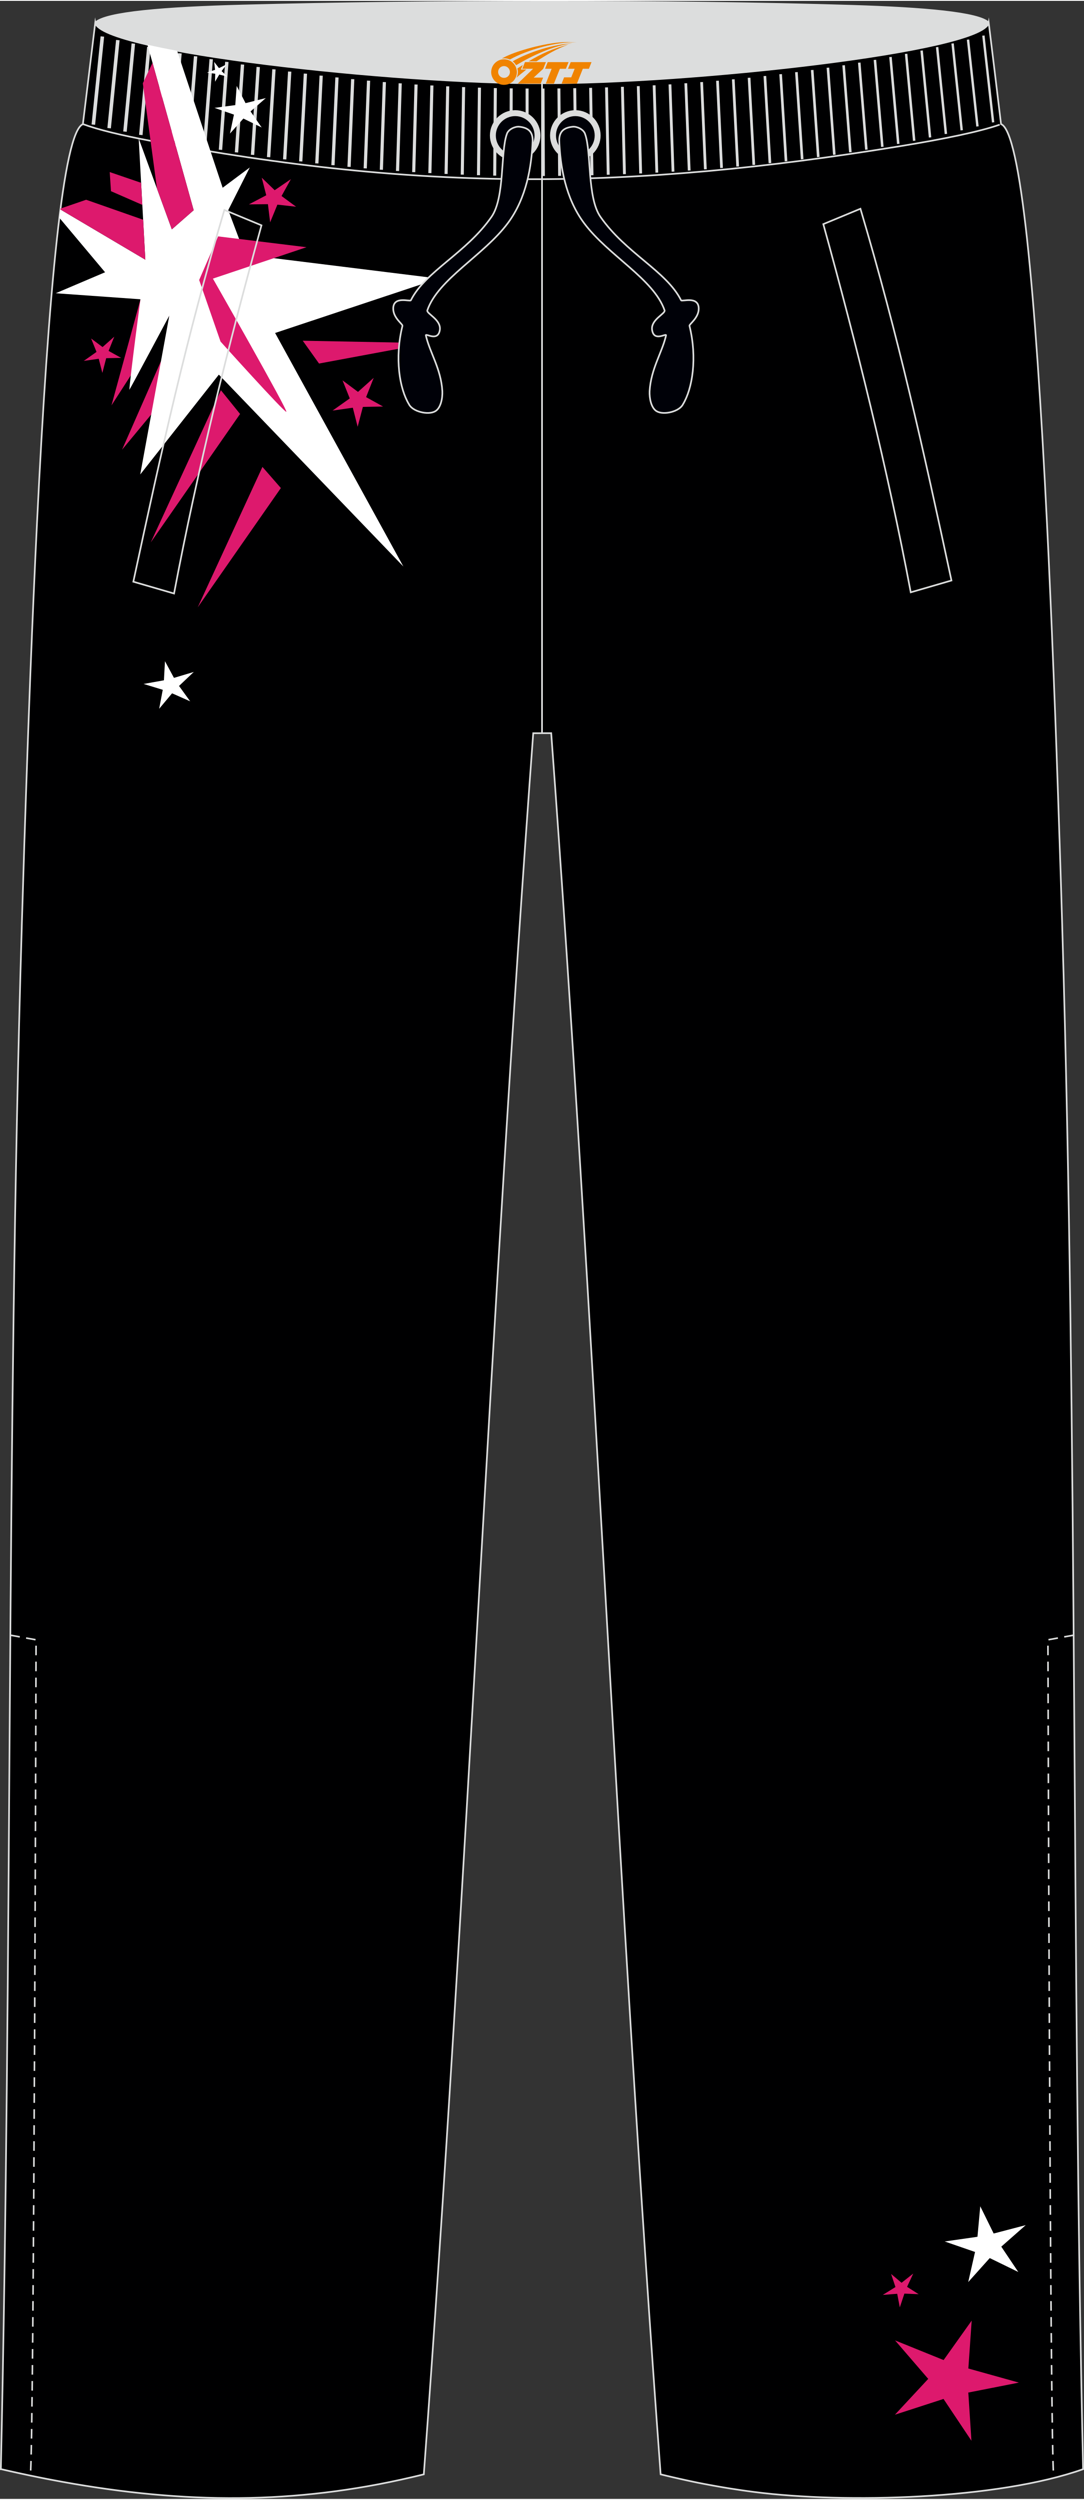
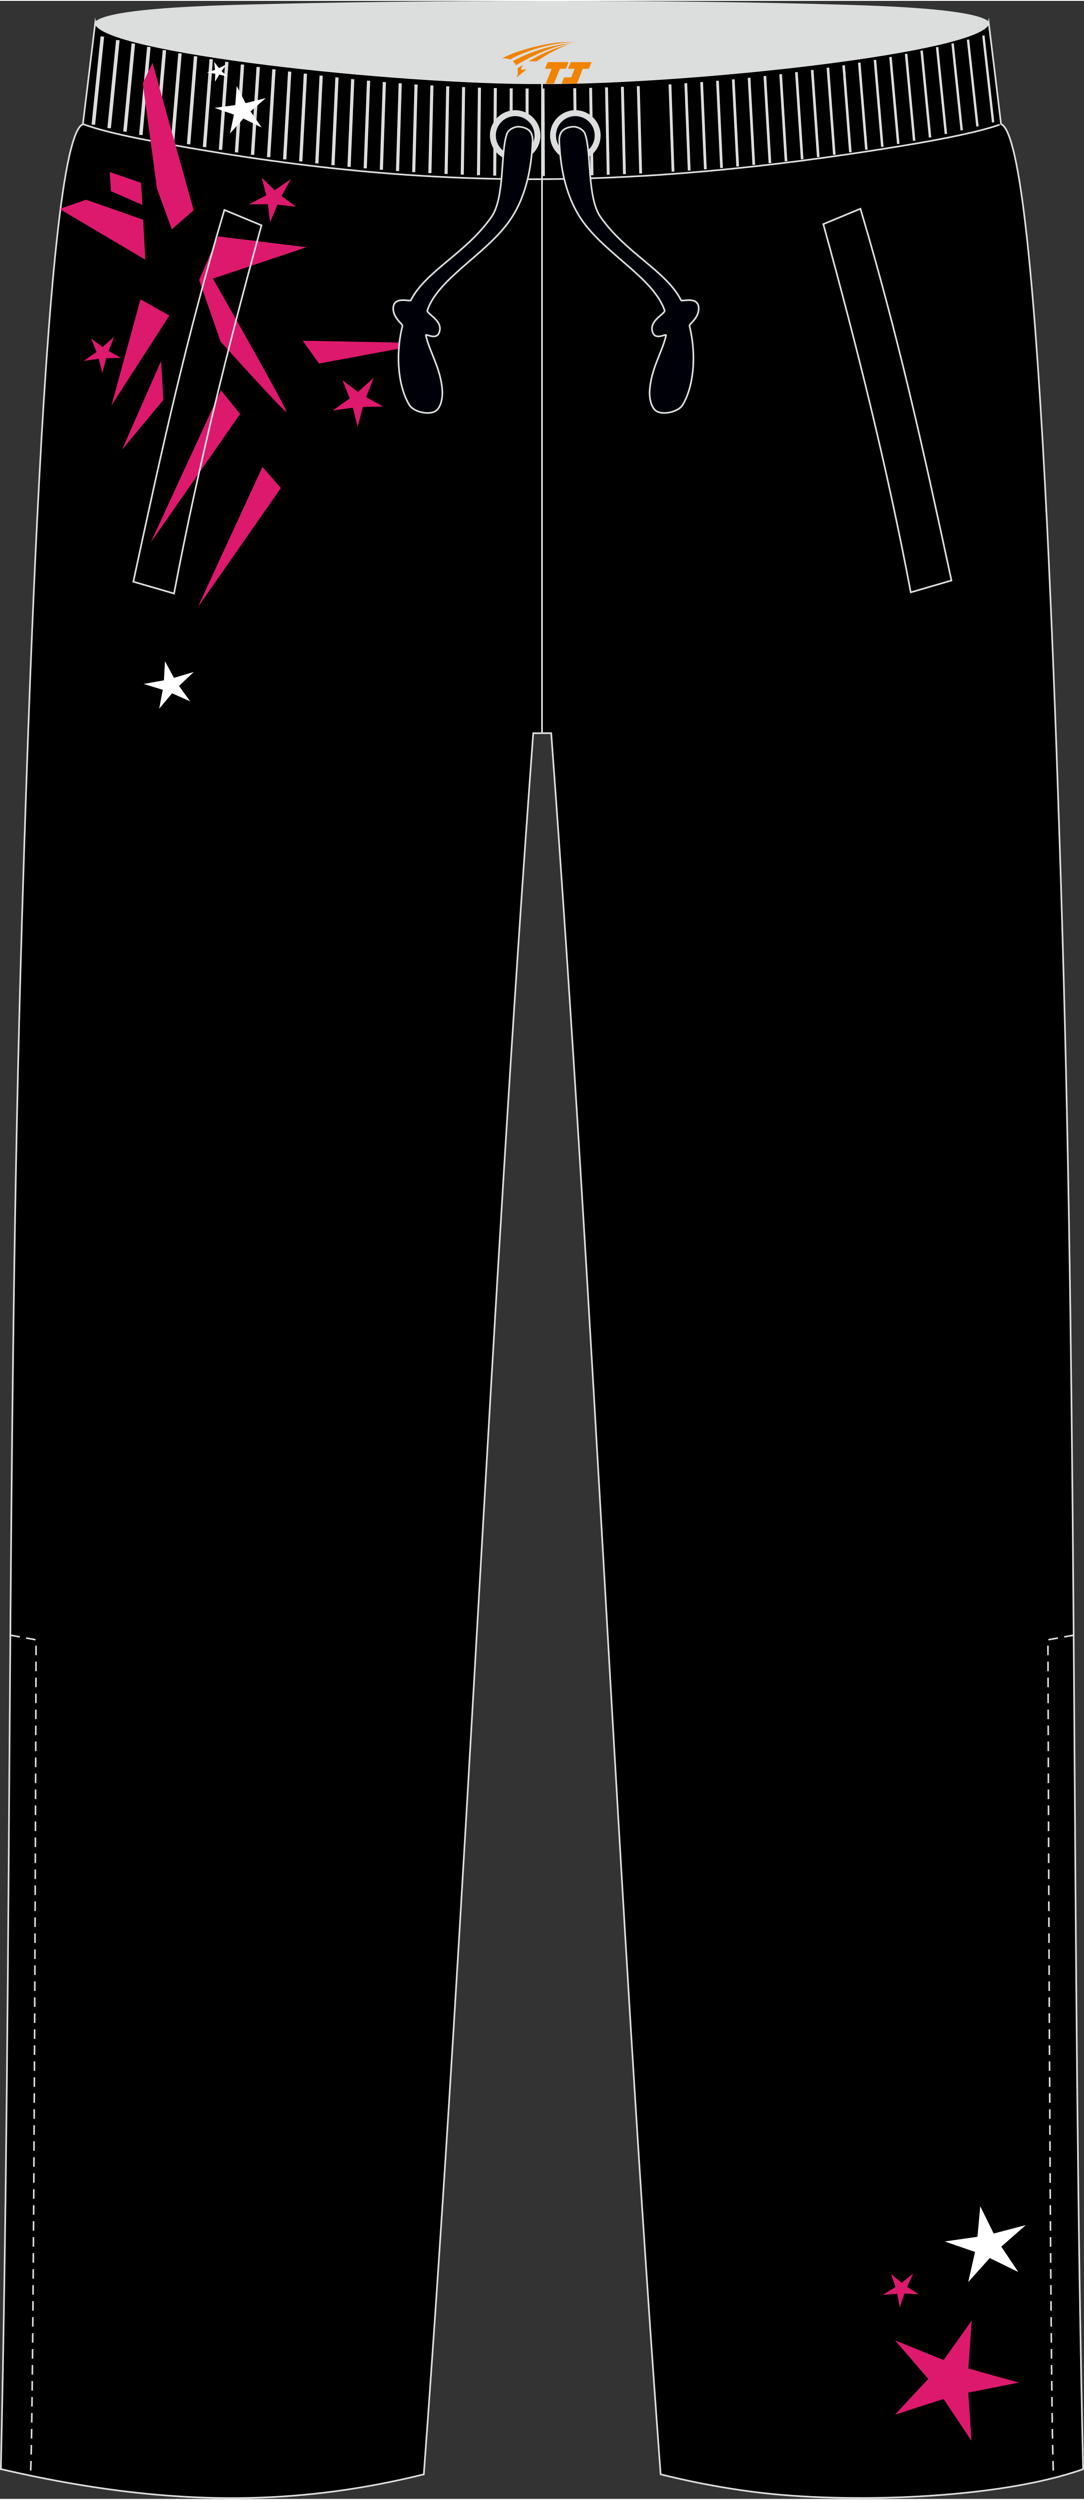
<svg xmlns="http://www.w3.org/2000/svg" version="1.1" id="图层_1" x="0px" y="0px" width="259px" height="597px" viewBox="0 0 259.35 597.39" enable-background="new 0 0 259.35 597.39" xml:space="preserve">
  <rect x="0" y="0" width="259.35" height="597.39" fill="#333333" stroke="none" />
  <g>
    <path fill-rule="evenodd" clip-rule="evenodd" fill="#DCDDDD" stroke="#DCDDDD" stroke-width="0.4" stroke-linejoin="round" stroke-miterlimit="22.926" d="   M57.96,1.11C39.58,1.6,25.16,2.74,22.79,5.23c1.01,3.85,3.56,4.97,6.64,5.81c29.38,7.99,65.84,9.62,100.24,9.31   c34.4,0.31,70.86-1.33,100.24-9.31c3.09-0.84,5.63-1.96,6.64-5.81c-2.26-2.38-15.48-3.52-32.65-4.05   C160.13-0.17,101.9-0.07,57.96,1.11z" />
    <path fill-rule="evenodd" clip-rule="evenodd" fill="#000001" stroke="#DCDDDD" stroke-width="0.4" stroke-miterlimit="22.926" d="   M22.79,5.23c1.34,6.96,72.15,14.64,106.88,14.47c34.73,0.16,105.54-7.51,106.88-14.47c1,8.08,1.98,16.16,2.95,24.23   c4.69,1.9,8.22,39.37,11,95.62l0,0c0.13,2.6,0.25,5.24,0.38,7.92l0.06,1.37c0.25,5.38,0.49,10.9,0.73,16.57l0.06,1.55   c0.11,2.66,0.22,5.35,0.33,8.07l0.02,0.49c0.12,2.97,0.23,5.97,0.35,9l0.05,1.29c0.1,2.8,0.21,5.64,0.31,8.49l0.02,0.66   c0.12,3.23,0.23,6.48,0.34,9.77v0.04c0.11,3.26,0.22,6.56,0.33,9.88l0.02,0.48c0.22,6.66,0.43,13.43,0.63,20.3l0.02,0.79   c3.67,123.22,2.24,246.26,4.99,368.52c-20.35,7.23-56.84,8.26-78.58,5.47l0,0c-0.51-0.07-1.01-0.14-1.52-0.2l0,0   c-0.51-0.07-1.01-0.14-1.51-0.21l0,0c-0.5-0.07-1.01-0.15-1.51-0.23l0,0c-0.5-0.07-1.01-0.15-1.51-0.23l0,0   c-0.5-0.08-1-0.16-1.51-0.25l0,0c-0.5-0.08-1-0.17-1.5-0.26l0,0c-0.5-0.09-1-0.18-1.5-0.27l0,0c-0.5-0.09-1-0.19-1.5-0.28l0,0   c-0.5-0.1-1-0.19-1.5-0.29l0,0c-0.5-0.1-1-0.2-1.49-0.31l0,0c-0.5-0.1-1-0.21-1.49-0.32l0,0c-0.5-0.11-1-0.22-1.49-0.33l0,0   c-0.5-0.11-1-0.22-1.49-0.34l0,0c-0.5-0.12-0.99-0.23-1.49-0.35l0,0c-0.5-0.12-0.99-0.24-1.49-0.36l0,0   c-10.23-138.14-15.95-278.24-26.18-416.38h-0.04l0,0h-0.04l0,0h-0.04l0,0h-0.04l0,0h-0.04l0,0h-0.04l0,0h-0.04l0,0h-0.04l0,0h-0.04   l0,0h-0.04l0,0h-0.04l0,0h-0.04l0,0h-0.04l0,0h-0.04l0,0h-0.04l0,0h-0.04l0,0h-0.04l0,0h-0.04l0,0h-0.03l0,0h-0.04l0,0h-0.04l0,0   h-0.03l0,0h-0.03l0,0h-0.03l0,0h-0.04l0,0h-0.04l0,0h-0.03l0,0h-0.03l0,0h-0.03l0,0h-0.03l0,0h-0.04l0,0h-0.03l0,0h-0.03l0,0h-0.03   l0,0h-0.03l0,0h-0.03l0,0h-0.03l0,0h-0.03l0,0h-0.03l0,0h-0.03l0,0h-0.03l0,0h-0.03l0,0h-0.03l0,0h-0.03l0,0h-0.03l0,0h-0.03l0,0   h-0.03l0,0h-0.03l0,0h-0.03l0,0h-0.03l0,0h-0.03l0,0h-0.03l0,0h-0.03l0,0h-0.03l0,0H130l0,0h-0.03l0,0h-0.03l0,0h-0.03l0,0h-0.03   l0,0h-0.03l0,0h-0.03l0,0h-0.03l0,0h-0.03l0,0h-0.03l0,0h-0.03l0,0h-0.03l0,0h-0.04l0,0h-0.03l0,0h-0.03l0,0h-0.03l0,0h-0.03l0,0   h-0.03l0,0h-0.03l0,0h-0.03l0,0h-0.03l0,0h-0.03l0,0h-0.03l0,0h-0.03l0,0h-0.03l0,0h-0.03l0,0h-0.03l0,0h-0.03l0,0h-0.03l0,0h-0.03   l0,0h-0.03l0,0h-0.03l0,0h-0.03l0,0H129l0,0h-0.03l0,0h-0.03l0,0h-0.03l0,0h-0.03l0,0h-0.03l0,0h-0.03l0,0h-0.03l0,0h-0.03l0,0   h-0.03l0,0h-0.03l0,0h-0.03l0,0h-0.03l0,0h-0.03l0,0h-0.03l0,0h-0.03l0,0h-0.04l0,0h-0.04l0,0h-0.03l0,0h-0.03l0,0h-0.04l0,0h-0.03   l0,0h-0.04l0,0h-0.04l0,0h-0.04l0,0h-0.04l0,0h-0.04l0,0h-0.04l0,0h-0.04l0,0h-0.04l0,0h-0.04l0,0h-0.04l0,0h-0.04l0,0h-0.04l0,0   h-0.04l0,0h-0.04l0,0h-0.04l0,0h-0.04l0,0h-0.04l0,0h-0.04l0,0h-0.04c-10.23,138.14-15.95,278.24-26.18,416.38l0,0   c-0.5,0.12-0.99,0.24-1.49,0.36l0,0c-0.5,0.12-0.99,0.24-1.49,0.35l0,0c-27.82,6.47-54.12,6.4-83.49,1.08l0,0   c-0.6-0.11-1.19-0.22-1.79-0.33l0,0c-0.6-0.11-1.2-0.23-1.8-0.34l0,0c-0.6-0.11-1.2-0.23-1.81-0.36l0,0   c-3.11-0.62-6.13-1.28-9.22-1.99H0.2c2.77-122.81,1.33-245.7,5-368.5l0.02-0.79c0.21-6.87,0.42-13.64,0.63-20.3l0.02-0.48   c0.11-3.32,0.22-6.62,0.33-9.88v-0.04c0.11-3.29,0.22-6.54,0.34-9.77l0.02-0.66c0.1-2.86,0.21-5.69,0.31-8.49l0.05-1.29   c0.11-3.03,0.23-6.03,0.34-9l0.02-0.49c0.11-2.72,0.22-5.4,0.33-8.07l0.06-1.55c0.24-5.67,0.48-11.2,0.73-16.57l0.06-1.37   c0.13-2.68,0.25-5.32,0.38-7.92l0,0c2.77-56.25,6.31-93.7,10.99-95.62C20.81,21.39,21.8,13.32,22.79,5.23z" />
    <line fill="none" stroke="#DCDDDD" stroke-width="0.4" stroke-miterlimit="22.926" x1="129.68" y1="19.85" x2="129.68" y2="175.15" />
    <line fill="none" stroke="#DCDDDD" stroke-width="0.851" stroke-miterlimit="22.926" x1="22.33" y1="29.6" x2="24.49" y2="8.52" />
    <g>
      <path fill="none" stroke="#DCDDDD" stroke-width="0.846" stroke-miterlimit="22.926" d="M26.11,30.45    c0.69-7.02,1.39-14.04,2.08-21.07" />
      <path fill="none" stroke="#DCDDDD" stroke-width="0.84" stroke-miterlimit="22.926" d="M29.9,31.27    c0.67-7.02,1.34-14.04,2-21.06" />
      <path fill="none" stroke="#DCDDDD" stroke-width="0.836" stroke-miterlimit="22.926" d="M33.69,32.07    c0.64-7.02,1.28-14.04,1.92-21.06" />
      <path fill="none" stroke="#DCDDDD" stroke-width="0.831" stroke-miterlimit="22.926" d="M37.5,32.84    c0.62-7.02,1.23-14.03,1.84-21.05" />
      <path fill="none" stroke="#DCDDDD" stroke-width="0.825" stroke-miterlimit="22.926" d="M41.3,33.58    c0.59-7.01,1.17-14.03,1.76-21.04" />
      <path fill="none" stroke="#DCDDDD" stroke-width="0.82" stroke-miterlimit="22.926" d="M45.12,34.29    c0.56-7.01,1.12-14.02,1.68-21.04" />
      <path fill="none" stroke="#DCDDDD" stroke-width="0.815" stroke-miterlimit="22.926" d="M48.93,34.97    c0.53-7.01,1.06-14.02,1.6-21.03" />
      <path fill="none" stroke="#DCDDDD" stroke-width="0.81" stroke-miterlimit="22.926" d="M52.75,35.62    c0.51-7.01,1.01-14.02,1.52-21.03" />
      <path fill="none" stroke="#DCDDDD" stroke-width="0.805" stroke-miterlimit="22.926" d="M56.58,36.24    c0.48-7.01,0.96-14.01,1.44-21.02" />
      <path fill="none" stroke="#DCDDDD" stroke-width="0.8" stroke-miterlimit="22.926" d="M60.42,36.83    c0.45-7,0.91-14.01,1.36-21.02" />
      <path fill="none" stroke="#DCDDDD" stroke-width="0.795" stroke-miterlimit="22.926" d="M64.26,37.38    c0.43-7,0.85-14.01,1.28-21.01" />
      <path fill="none" stroke="#DCDDDD" stroke-width="0.79" stroke-miterlimit="22.926" d="M68.11,37.91c0.4-7,0.8-14,1.2-21" />
      <path fill="none" stroke="#DCDDDD" stroke-width="0.785" stroke-miterlimit="22.926" d="M71.95,38.4c0.37-7,0.75-14,1.12-21" />
      <path fill="none" stroke="#DCDDDD" stroke-width="0.779" stroke-miterlimit="22.926" d="M75.8,38.87c0.34-7,0.69-14,1.04-20.99" />
      <path fill="none" stroke="#DCDDDD" stroke-width="0.774" stroke-miterlimit="22.926" d="M79.66,39.3    c0.32-7,0.64-13.99,0.96-20.99" />
      <path fill="none" stroke="#DCDDDD" stroke-width="0.769" stroke-miterlimit="22.926" d="M83.51,39.7    c0.29-6.99,0.59-13.99,0.88-20.98" />
      <path fill="none" stroke="#DCDDDD" stroke-width="0.764" stroke-miterlimit="22.926" d="M87.38,40.06    c0.27-6.99,0.53-13.98,0.8-20.98" />
      <path fill="none" stroke="#DCDDDD" stroke-width="0.759" stroke-miterlimit="22.926" d="M91.24,40.39    c0.24-6.99,0.48-13.98,0.72-20.97" />
      <path fill="none" stroke="#DCDDDD" stroke-width="0.754" stroke-miterlimit="22.926" d="M95.11,40.69    c0.21-6.99,0.43-13.98,0.64-20.97" />
      <path fill="none" stroke="#DCDDDD" stroke-width="0.749" stroke-miterlimit="22.926" d="M98.98,40.96    c0.18-6.99,0.37-13.97,0.56-20.96" />
      <path fill="none" stroke="#DCDDDD" stroke-width="0.744" stroke-miterlimit="22.926" d="M102.85,41.19    c0.16-6.99,0.32-13.97,0.48-20.96" />
      <path fill="none" stroke="#DCDDDD" stroke-width="0.739" stroke-miterlimit="22.926" d="M106.73,41.39    c0.13-6.98,0.26-13.97,0.39-20.95" />
      <path fill="none" stroke="#DCDDDD" stroke-width="0.734" stroke-miterlimit="22.926" d="M110.6,41.56    c0.11-6.98,0.21-13.96,0.32-20.94" />
      <path fill="none" stroke="#DCDDDD" stroke-width="0.729" stroke-miterlimit="22.926" d="M114.48,41.69    c0.08-6.98,0.16-13.96,0.23-20.94" />
      <path fill="none" stroke="#DCDDDD" stroke-width="0.724" stroke-miterlimit="22.926" d="M118.36,41.79    c0.05-6.98,0.1-13.96,0.15-20.93" />
      <path fill="none" stroke="#DCDDDD" stroke-width="0.719" stroke-miterlimit="22.926" d="M122.24,41.85    c0.03-6.98,0.05-13.95,0.07-20.93" />
      <path fill="none" stroke="#DCDDDD" stroke-width="0.714" stroke-miterlimit="22.926" d="M126.12,41.88    c0-6.97,0-13.95-0.01-20.92" />
      <path fill="none" stroke="#DCDDDD" stroke-width="0.709" stroke-miterlimit="22.926" d="M130.01,41.88    c-0.03-6.97-0.06-13.94-0.09-20.92" />
-       <path fill="none" stroke="#DCDDDD" stroke-width="0.704" stroke-miterlimit="22.926" d="M133.89,41.85    c-0.06-6.97-0.11-13.94-0.17-20.91" />
      <path fill="none" stroke="#DCDDDD" stroke-width="0.699" stroke-miterlimit="22.926" d="M137.76,41.79    c-0.08-6.97-0.16-13.94-0.25-20.91" />
      <path fill="none" stroke="#DCDDDD" stroke-width="0.694" stroke-miterlimit="22.926" d="M141.64,41.7    c-0.11-6.97-0.22-13.93-0.33-20.9" />
      <path fill="none" stroke="#DCDDDD" stroke-width="0.689" stroke-miterlimit="22.926" d="M145.52,41.58    c-0.14-6.97-0.27-13.93-0.41-20.89" />
      <path fill="none" stroke="#DCDDDD" stroke-width="0.683" stroke-miterlimit="22.926" d="M149.4,41.44    c-0.16-6.96-0.33-13.93-0.49-20.89" />
      <path fill="none" stroke="#DCDDDD" stroke-width="0.678" stroke-miterlimit="22.926" d="M153.28,41.27    c-0.19-6.96-0.38-13.92-0.57-20.88" />
-       <path fill="none" stroke="#DCDDDD" stroke-width="0.673" stroke-miterlimit="22.926" d="M157.15,41.07    c-0.22-6.96-0.43-13.92-0.65-20.88" />
      <path fill="none" stroke="#DCDDDD" stroke-width="0.668" stroke-miterlimit="22.926" d="M161.02,40.84    c-0.24-6.96-0.49-13.91-0.73-20.87" />
      <path fill="none" stroke="#DCDDDD" stroke-width="0.663" stroke-miterlimit="22.926" d="M164.89,40.57    c-0.27-6.96-0.54-13.91-0.81-20.87" />
      <path fill="none" stroke="#DCDDDD" stroke-width="0.658" stroke-miterlimit="22.926" d="M168.76,40.28    c-0.3-6.95-0.59-13.91-0.89-20.86" />
      <path fill="none" stroke="#DCDDDD" stroke-width="0.653" stroke-miterlimit="22.926" d="M172.63,39.96    c-0.32-6.95-0.65-13.9-0.97-20.86" />
      <path fill="none" stroke="#DCDDDD" stroke-width="0.648" stroke-miterlimit="22.926" d="M176.49,39.61    c-0.35-6.95-0.7-13.9-1.05-20.85" />
      <path fill="none" stroke="#DCDDDD" stroke-width="0.643" stroke-miterlimit="22.926" d="M180.35,39.23    c-0.38-6.95-0.75-13.9-1.13-20.84" />
      <path fill="none" stroke="#DCDDDD" stroke-width="0.638" stroke-miterlimit="22.926" d="M184.21,38.81    c-0.41-6.95-0.81-13.89-1.21-20.84" />
      <path fill="none" stroke="#DCDDDD" stroke-width="0.633" stroke-miterlimit="22.926" d="M188.06,38.36    c-0.43-6.94-0.86-13.89-1.29-20.83" />
      <path fill="none" stroke="#DCDDDD" stroke-width="0.628" stroke-miterlimit="22.926" d="M191.92,37.87    c-0.46-6.94-0.92-13.88-1.38-20.83" />
      <path fill="none" stroke="#DCDDDD" stroke-width="0.623" stroke-miterlimit="22.926" d="M195.77,37.35    c-0.48-6.94-0.97-13.88-1.45-20.82" />
      <path fill="none" stroke="#DCDDDD" stroke-width="0.618" stroke-miterlimit="22.926" d="M199.61,36.8    c-0.51-6.94-1.02-13.88-1.53-20.82" />
      <path fill="none" stroke="#DCDDDD" stroke-width="0.613" stroke-miterlimit="22.926" d="M203.45,36.21    c-0.54-6.94-1.08-13.87-1.61-20.81" />
      <path fill="none" stroke="#DCDDDD" stroke-width="0.607" stroke-miterlimit="22.926" d="M207.28,35.58    c-0.56-6.94-1.13-13.87-1.7-20.81" />
      <path fill="none" stroke="#DCDDDD" stroke-width="0.603" stroke-miterlimit="22.926" d="M211.1,34.91    c-0.59-6.94-1.18-13.87-1.77-20.8" />
      <path fill="none" stroke="#DCDDDD" stroke-width="0.597" stroke-miterlimit="22.926" d="M214.91,34.21    c-0.62-6.93-1.24-13.86-1.86-20.79" />
      <path fill="none" stroke="#DCDDDD" stroke-width="0.592" stroke-miterlimit="22.926" d="M218.72,33.46    c-0.65-6.93-1.29-13.86-1.93-20.79" />
      <path fill="none" stroke="#DCDDDD" stroke-width="0.587" stroke-miterlimit="22.926" d="M222.52,32.66    c-0.67-6.93-1.35-13.85-2.02-20.78" />
      <path fill="none" stroke="#DCDDDD" stroke-width="0.582" stroke-miterlimit="22.926" d="M226.31,31.83    c-0.7-6.92-1.4-13.85-2.1-20.78" />
      <path fill="none" stroke="#DCDDDD" stroke-width="0.577" stroke-miterlimit="22.926" d="M230.09,30.95    c-0.73-6.92-1.45-13.85-2.18-20.77" />
      <path fill="none" stroke="#DCDDDD" stroke-width="0.572" stroke-miterlimit="22.926" d="M233.86,30.03    c-0.75-6.92-1.5-13.85-2.26-20.77" />
    </g>
    <line fill="none" stroke="#DCDDDD" stroke-width="0.567" stroke-miterlimit="22.926" x1="237.61" y1="29.06" x2="235.28" y2="8.3" />
    <path fill="none" stroke="#DCDDDD" stroke-width="0.4" stroke-miterlimit="22.926" d="M239.18,29.6   c-4.75,1.67-13.28,3.43-23.64,5.12C150.78,45.31,100.57,45.7,35.66,33.4c-6.69-1.27-12.2-2.59-15.81-3.93" />
    <path fill="none" stroke="#DCDDDD" stroke-width="0.383" stroke-miterlimit="22.926" stroke-dasharray="2.294,1.529" d="   M2.48,390.83l6.15,1.11c0,0-0.52,194.58-1.38,199.94" />
    <path fill="none" stroke="#DCDDDD" stroke-width="0.383" stroke-miterlimit="22.926" stroke-dasharray="2.294,1.529" d="   M256.87,390.83l-6.15,1.11c0,0,0.52,194.58,1.38,199.94" />
    <polygon fill-rule="evenodd" clip-rule="evenodd" fill="#DD196D" points="33.61,71.37 26.67,96.74 40.51,75.27  " />
    <polygon fill-rule="evenodd" clip-rule="evenodd" fill="#DD196D" points="38.53,86.12 29.2,107.34 39.1,95.39  " />
    <polygon fill-rule="evenodd" clip-rule="evenodd" fill="#DD196D" points="62.79,111.45 67.2,116.5 47.3,145.04  " />
    <polygon fill-rule="evenodd" clip-rule="evenodd" fill="#DD196D" points="52.85,93.11 57.44,98.79 36.07,129.51  " />
    <polygon fill-rule="evenodd" clip-rule="evenodd" fill="#DD196D" points="72.43,81.27 76.33,86.73 102.57,81.85  " />
-     <path fill-rule="evenodd" clip-rule="evenodd" fill="#FFFFFF" d="M42.38,11.94l10.89,32.75l6.49-4.85l-5.15,10.2l4.01,10.64   l46.32,5.73L65.82,79.42l30.69,55.85L52.36,89.38l-18.81,23.88l6.96-38c0,0-9.15,17.16-9.56,17.75c0.18-3.06,2.65-21.65,2.65-21.65   l-20.27-1.44l11.81-5.02L14.21,51.88c0.08-0.68,0.17-1.34,0.25-1.99L34.77,61.9l-1.59-29.01l7.93,21.75l5.23-4.58L35.28,10.48   C37.43,10.98,39.81,11.46,42.38,11.94z" />
    <path fill-rule="evenodd" clip-rule="evenodd" fill="#DD196D" d="M52.18,56.32l21.15,2.59l-22.39,7.51c0,0,18.23,31.95,17.56,31.86   c-0.67-0.07-15.74-16.81-15.74-16.81l-5.11-14.72L52.18,56.32z" />
    <polygon fill-rule="evenodd" clip-rule="evenodd" fill="#DD196D" points="34.05,48.79 26.55,45.51 26.25,40.94 33.76,43.51  " />
    <polygon fill-rule="evenodd" clip-rule="evenodd" fill="#DD196D" points="89.41,90.15 87.59,94.76 91.65,97.01 86.82,97.1    85.57,101.85 84.41,97.29 79.57,97.98 83.68,95.07 81.95,90.75 85.65,93.51  " />
    <polygon fill-rule="evenodd" clip-rule="evenodd" fill="#FFFFFF" points="103.79,89.21 101.81,91.83 104,93.98 100.9,93.18    99.26,95.99 99.33,92.88 96.12,92.46 99.26,91.33 98.92,88.27 100.79,90.68  " />
    <polygon fill-rule="evenodd" clip-rule="evenodd" fill="#DD196D" points="69.6,42.63 67.36,46.67 70.84,49.23 66.37,48.73    64.63,52.97 64.1,48.62 59.55,48.67 63.7,46.49 62.62,42.28 65.72,45.28  " />
    <g>
      <polygon fill-rule="evenodd" clip-rule="evenodd" fill="#FFFFFF" points="63.6,23.24 59.94,26.44 62.61,30.28 58.23,28.14     55.02,31.73 55.97,27.2 51.32,25.59 56.29,24.93 56.63,20.34 58.75,24.46   " />
      <polygon fill-rule="evenodd" clip-rule="evenodd" fill="#FFFFFF" points="54.23,15.18 53.02,16.79 54.36,18.11 52.46,17.62     51.45,19.34 51.49,17.43 49.52,17.17 51.45,16.48 51.24,14.6 52.39,16.08   " />
    </g>
    <polygon fill-rule="evenodd" clip-rule="evenodd" fill="#FFFFFF" points="46.37,160.48 42.83,163.83 45.5,167.51 41.17,165.59    38.08,169.29 38.94,164.75 34.35,163.35 39.22,162.48 39.47,157.91 41.62,161.9  " />
    <polygon fill-rule="evenodd" clip-rule="evenodd" fill="#DD196D" points="14.46,49.89 34.77,61.9 34.25,52.34 20.61,47.56    14.49,49.66  " />
    <polygon fill-rule="evenodd" clip-rule="evenodd" fill="#DD196D" points="36.49,14.82 34.17,19.71 37.56,44.91 41.11,54.64    46.34,50.06  " />
    <polygon fill-rule="evenodd" clip-rule="evenodd" fill="#DD196D" points="27.34,80.3 25.98,83.71 28.99,85.38 25.41,85.45    24.49,88.97 23.62,85.59 20.04,86.1 23.09,83.95 21.8,80.74 24.54,82.79  " />
    <polygon fill-rule="evenodd" clip-rule="evenodd" fill="#DD196D" points="218.5,543.49 217.02,546.67 219.79,548.43 216.38,548.29    215.28,551.59 214.66,548.33 211.21,548.6 214.24,546.72 213.2,543.59 215.7,545.7  " />
    <polygon fill-rule="evenodd" clip-rule="evenodd" fill="#FFFFFF" points="245.41,531.91 239.56,537.06 243.63,543.12 236.8,539.79    231.65,545.53 233.28,538.33 226.02,535.82 233.86,534.7 234.53,527.4 237.74,533.92  " />
    <polygon fill-rule="evenodd" clip-rule="evenodd" fill="#DD196D" points="243.77,569.57 231.67,571.95 232.42,583.48    225.74,573.48 214.11,577.25 222.08,568.68 214.15,559.48 225.76,564.18 232.48,554.74 231.68,566.2  " />
    <g>
      <path fill-rule="evenodd" clip-rule="evenodd" fill="#000108" stroke="#DCDDDD" stroke-width="1.418" stroke-linecap="round" stroke-linejoin="round" stroke-miterlimit="22.926" d="    M123.26,37.53c2.94,0,5.34-2.4,5.34-5.34c0-2.94-2.4-5.34-5.34-5.34c-2.94,0-5.34,2.4-5.34,5.34    C117.92,35.13,120.32,37.53,123.26,37.53z" />
      <circle fill-rule="evenodd" clip-rule="evenodd" fill="#000108" stroke="#DCDDDD" stroke-width="1.418" stroke-linecap="round" stroke-linejoin="round" stroke-miterlimit="22.926" cx="137.65" cy="32.19" r="5.34" />
      <path fill-rule="evenodd" clip-rule="evenodd" fill="#000108" stroke="#DCDDDD" stroke-width="0.4" stroke-miterlimit="22.926" d="    M121.25,31.89c-1.52,4.31-0.46,15.14-3.64,19.73c-6.03,8.69-15.81,13-19.31,19.98c-0.2,0.39-4.18-1.12-4.22,1.96    c-0.03,2.28,2.31,3.75,2.21,4.15c-1.92,7.72-0.7,15.05,1.55,18.75c0.85,1.76,4.58,2.66,6.28,1.69c1.32-0.75,1.79-3.07,1.71-4.83    c-0.33-5.39-3.02-9.24-3.94-13.3c-0.15-0.68,2.88,1.62,3.34-1.3c0.39-2.49-3.26-3.93-2.99-4.72c2.59-7.5,13.51-13.13,19.27-20.86    c4.48-6.01,5.7-13.64,5.93-19.79c-0.02-2.12-1.09-3.02-3.2-3.25C123.29,29.99,121.59,30.68,121.25,31.89z" />
      <path fill-rule="evenodd" clip-rule="evenodd" fill="#000108" stroke="#DCDDDD" stroke-width="0.4" stroke-miterlimit="22.926" d="    M140,31.89c1.52,4.31,0.46,15.14,3.64,19.73c6.03,8.69,15.81,13,19.31,19.98c0.2,0.39,4.18-1.12,4.22,1.96    c0.03,2.28-2.31,3.75-2.21,4.15c1.91,7.72,0.7,15.05-1.55,18.75c-0.85,1.76-4.58,2.66-6.28,1.69c-1.32-0.75-1.79-3.07-1.71-4.83    c0.33-5.39,3.01-9.24,3.93-13.3c0.16-0.68-2.88,1.62-3.33-1.3c-0.39-2.49,3.26-3.93,2.98-4.72c-2.59-7.5-13.51-13.13-19.27-20.86    c-4.48-6.01-5.7-13.64-5.93-19.79c0.02-2.12,1.09-3.02,3.21-3.25C137.95,29.99,139.65,30.68,140,31.89z" />
    </g>
    <g>
      <path fill="none" stroke="#DCDDDD" stroke-width="0.4" stroke-miterlimit="22.926" d="M31.9,138.9l9.74,2.83    c5.63-29.8,12.94-59.1,20.92-88.05L53.68,50C44.58,80.69,38.78,106.88,31.9,138.9z" />
      <path fill="none" stroke="#DCDDDD" stroke-width="0.4" stroke-miterlimit="22.926" d="M227.64,138.61l-9.74,2.83    c-5.63-29.8-12.94-59.1-20.92-88.05l8.88-3.68C214.96,80.39,220.76,106.58,227.64,138.61z" />
    </g>
  </g>
  <g id="图层_x0020_1">
-     <path fill="#F08300" d="M117.7,18.05c0.416,1.136,1.472,1.984,2.752,2.032c0.144,0,0.304,0,0.448-0.016h0.016   c0.016,0,0.064,0,0.128-0.016c0.032,0,0.048-0.016,0.08-0.016c0.064-0.016,0.144-0.032,0.224-0.048c0.016,0,0.016,0,0.032,0   c0.192-0.048,0.4-0.112,0.576-0.208c0.192-0.096,0.4-0.224,0.608-0.384c0.672-0.56,1.104-1.408,1.104-2.352   c0-0.224-0.032-0.448-0.08-0.672l0,0C123.54,16.17,123.49,16,123.41,15.82C122.94,14.73,121.86,13.97,120.59,13.97C118.9,13.97,117.52,15.34,117.52,17.04C117.52,17.39,117.58,17.73,117.7,18.05L117.7,18.05L117.7,18.05z M122,17.07L122,17.07C121.97,17.85,121.31,18.45,120.53,18.41C119.74,18.38,119.15,17.73,119.18,16.94c0.032-0.784,0.688-1.376,1.472-1.344   C121.42,15.63,122.03,16.3,122,17.07L122,17.07z" />
    <polygon fill="#F08300" points="136.03,14.65 ,135.39,16.24 ,133.95,16.24 ,132.53,19.79 ,130.58,19.79 ,131.98,16.24 ,130.4,16.24    ,131.04,14.65" />
    <path fill="#F08300" d="M138,9.92c-1.008-0.096-3.024-0.144-5.056,0.112c-2.416,0.304-5.152,0.912-7.616,1.664   C123.28,12.3,121.41,13.02,120.06,13.79C120.26,13.76,120.45,13.74,120.64,13.74c0.48,0,0.944,0.112,1.36,0.288   C126.1,11.71,133.3,9.66,138,9.92L138,9.92L138,9.92z" />
    <path fill="#F08300" d="M123.47,15.39c4-2.368,8.88-4.672,13.488-5.248c-4.608,0.288-10.224,2-14.288,4.304   C122.99,14.7,123.26,15.02,123.47,15.39C123.47,15.39,123.47,15.39,123.47,15.39z" />
    <polygon fill="#F08300" points="141.52,14.65 ,140.9,16.24 ,139.44,16.24 ,138.03,19.79 ,137.57,19.79 ,136.06,19.79 ,134.37,19.79    ,134.96,18.29 ,136.67,18.29 ,137.49,16.24 ,135.9,16.24 ,136.54,14.65" />
-     <polygon fill="#F08300" points="130.61,14.65 ,129.97,16.24 ,127.68,18.35 ,129.94,18.35 ,129.36,19.79 ,123.87,19.79 ,127.54,16.24    ,124.96,16.24 ,125.6,14.65" />
    <path fill="#F08300" d="M135.89,10.51c-3.376,0.752-6.464,2.192-9.424,3.952h1.888C130.78,12.89,133.12,11.46,135.89,10.51z    M125.09,15.33C124.46,15.71,124.4,15.76,123.79,16.17c0.064,0.256,0.112,0.544,0.112,0.816c0,0.496-0.112,0.976-0.32,1.392   c0.176-0.16,0.32-0.304,0.432-0.4c0.272-0.24,0.768-0.64,1.6-1.296l0.32-0.256H124.61l0,0L125.09,15.33L125.09,15.33L125.09,15.33z" />
  </g>
</svg>